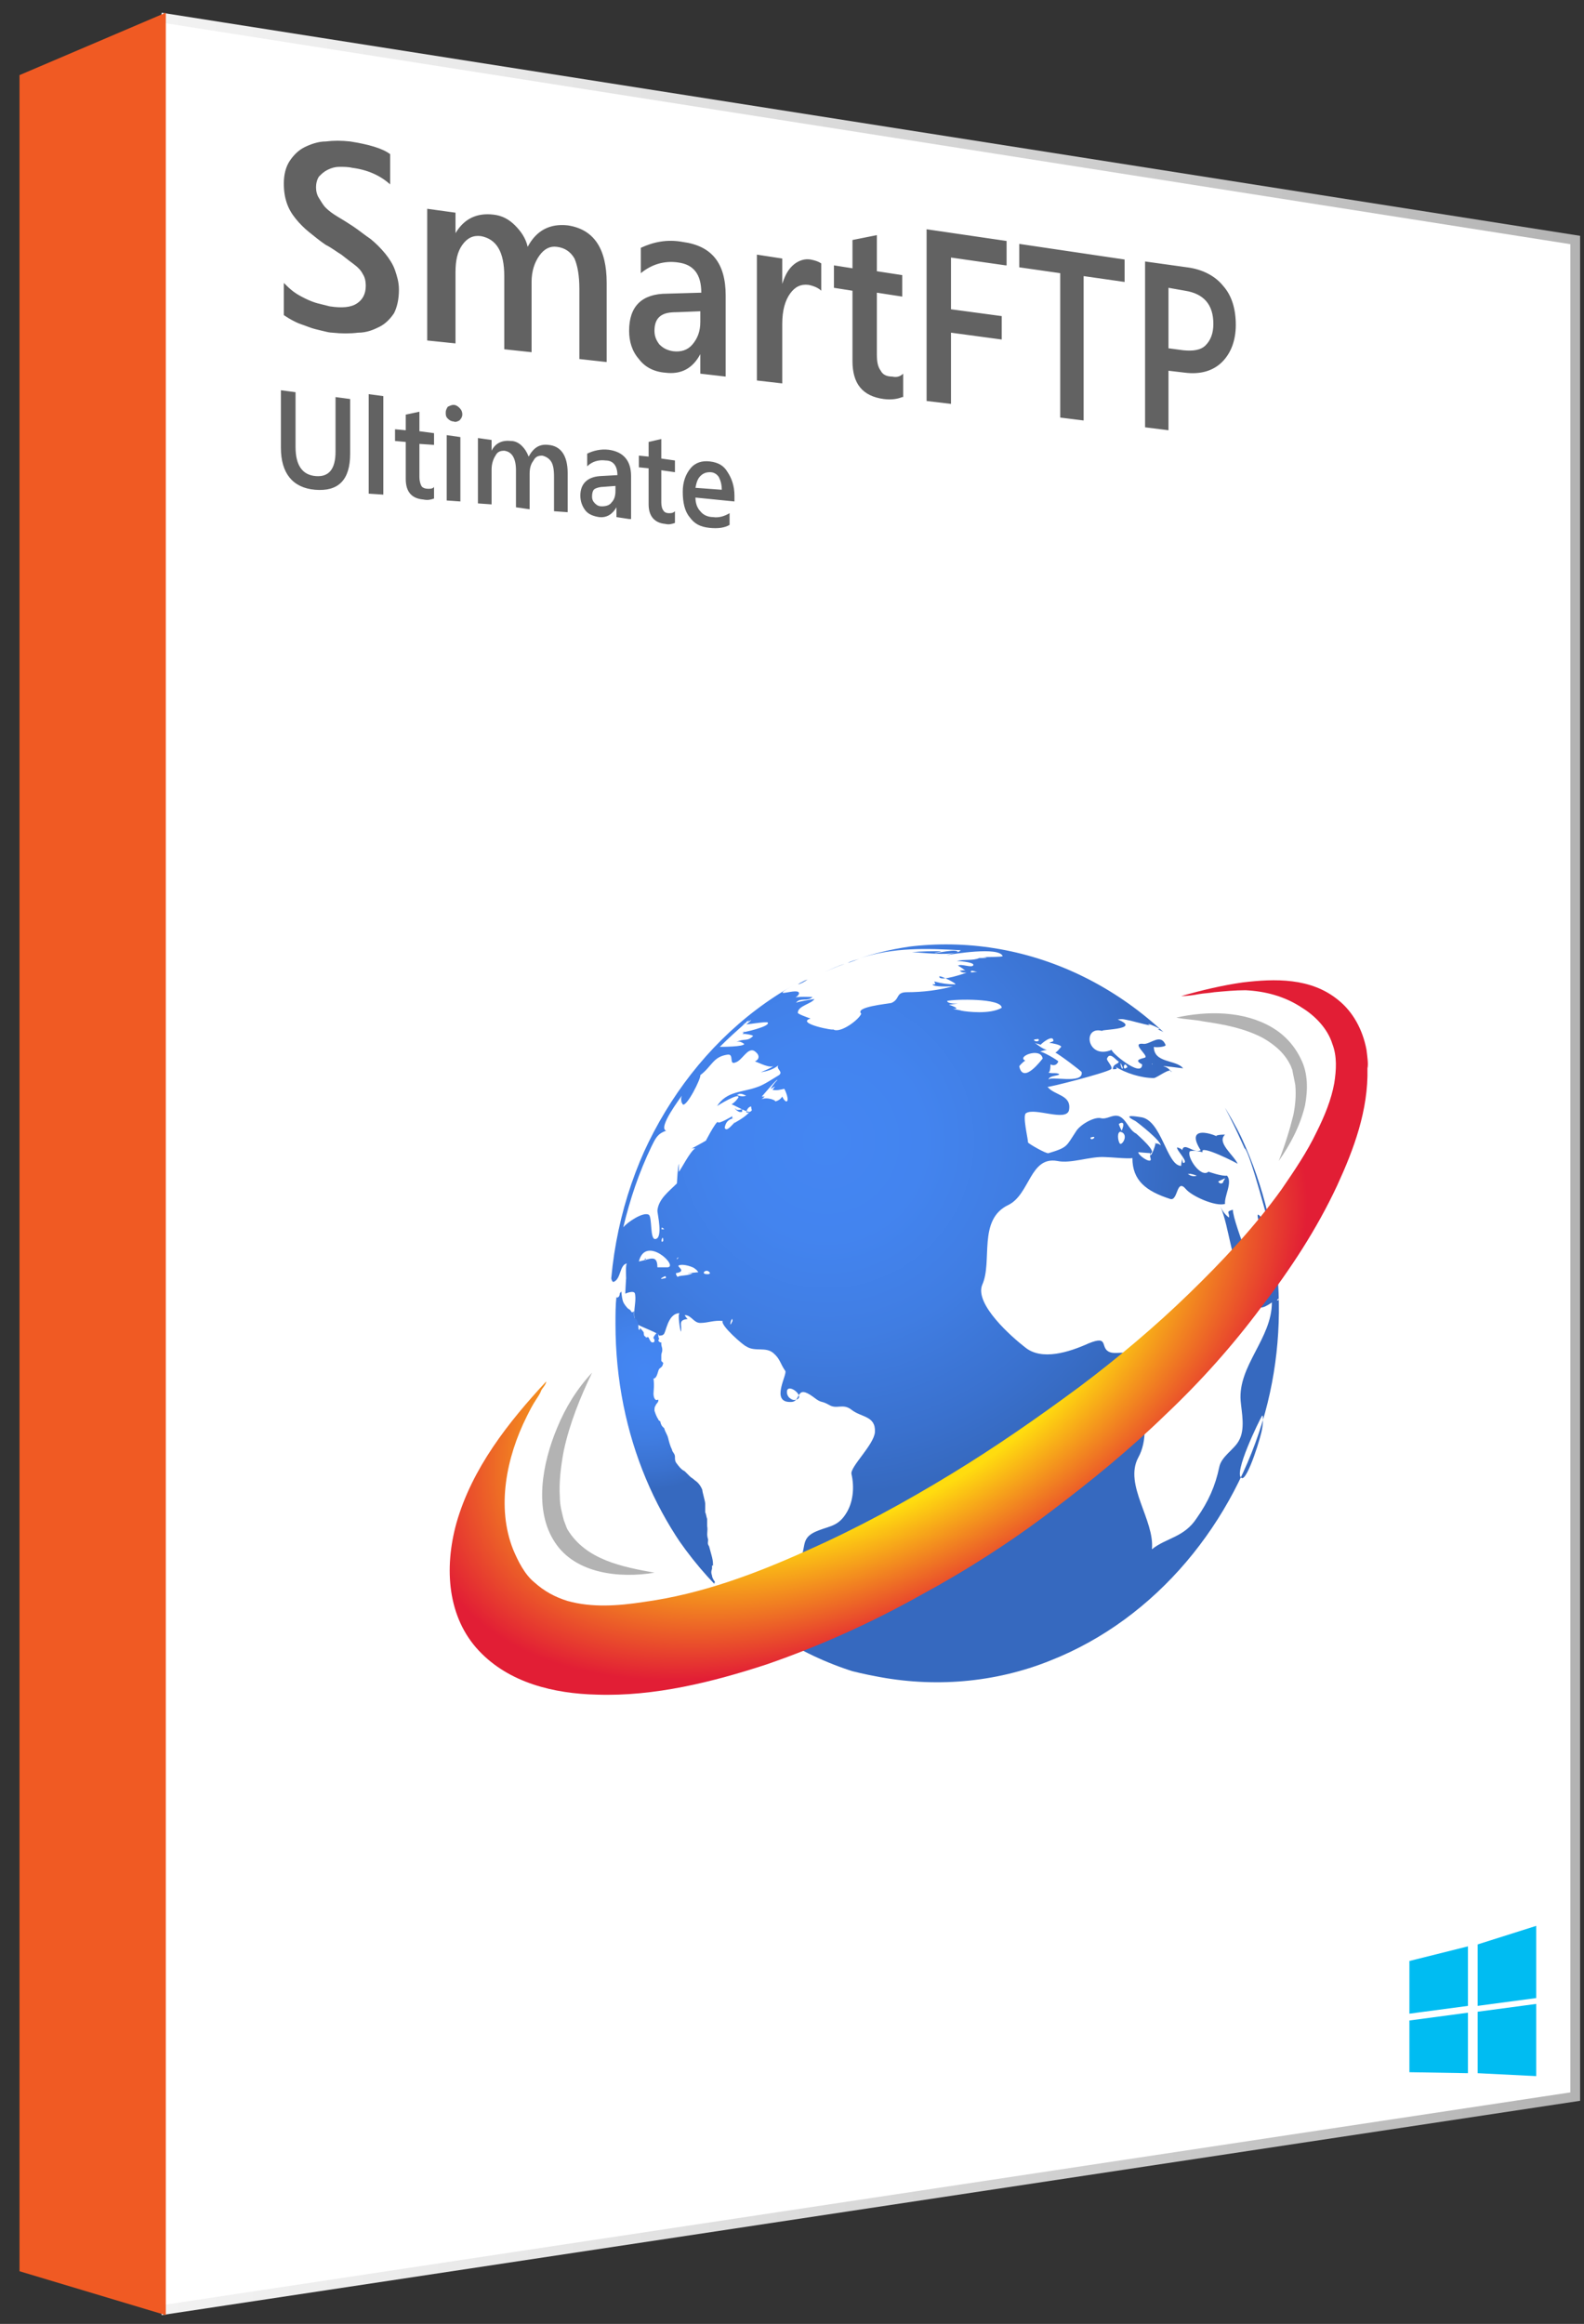
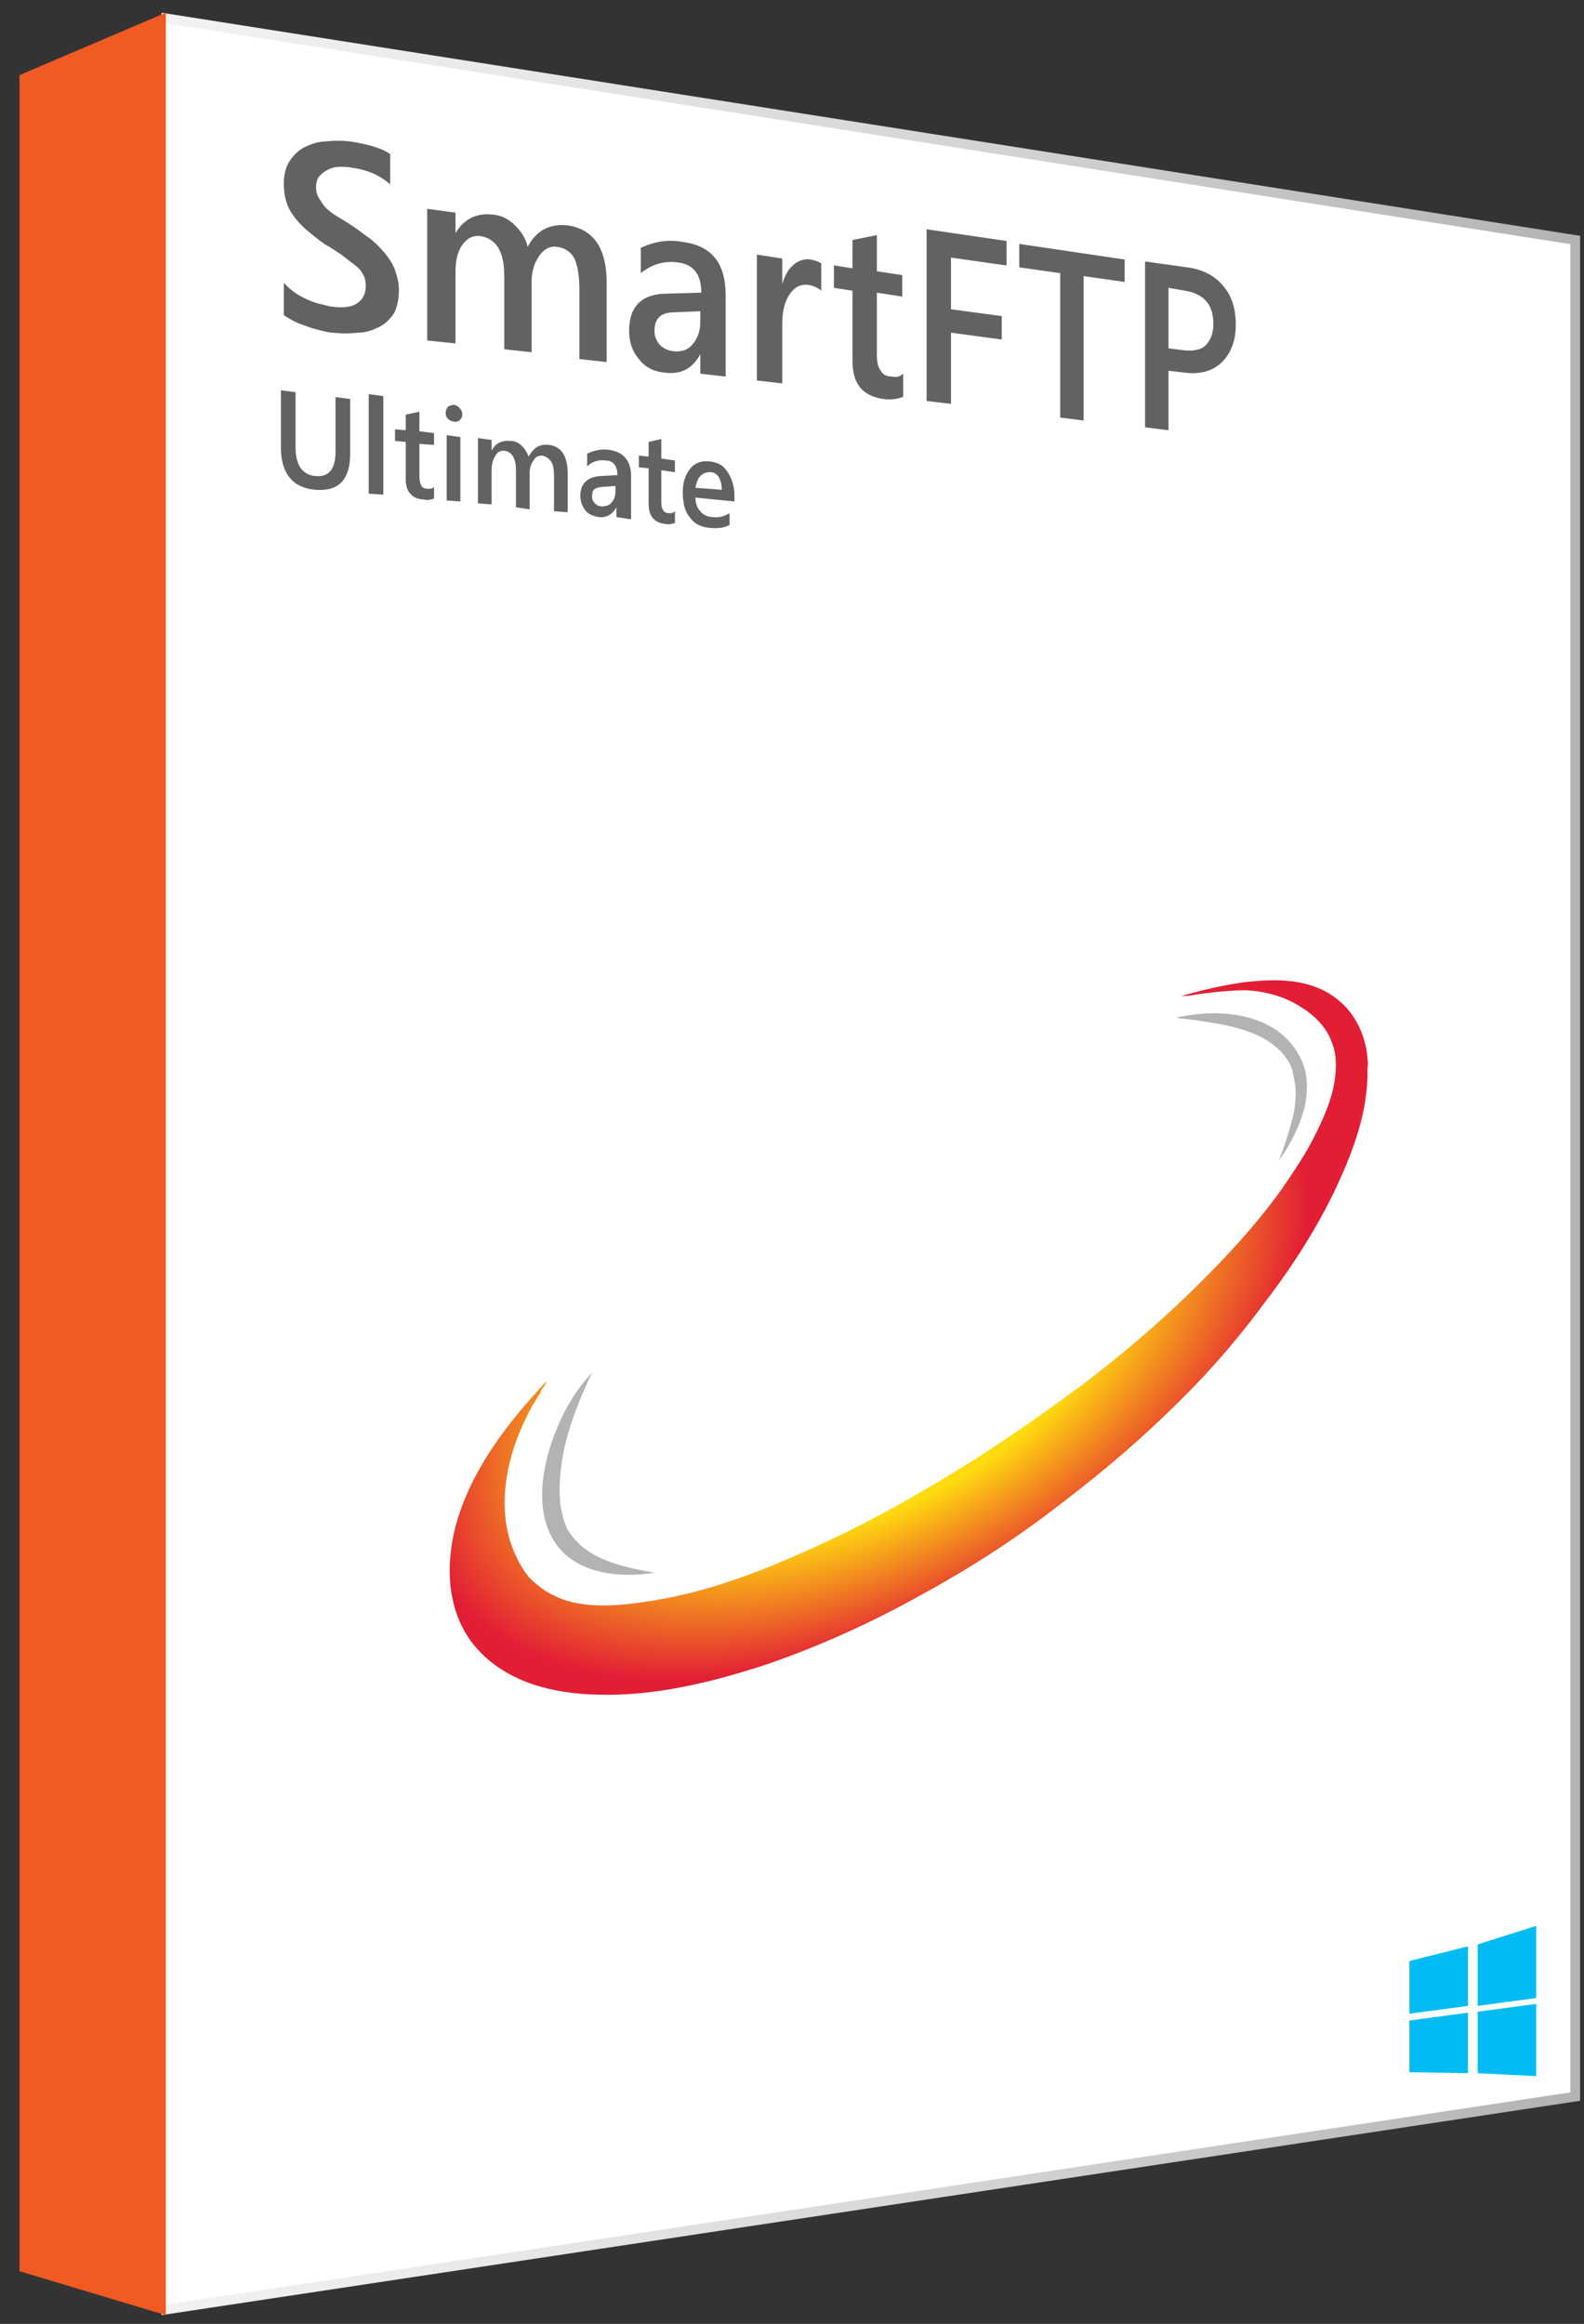
<svg xmlns="http://www.w3.org/2000/svg" xmlns:xlink="http://www.w3.org/1999/xlink" viewBox="0 0 162.4 238.2">
  <rect x="0" y="0" width="162.4" height="238.2" fill="#333333" stroke="none" />
  <linearGradient id="a" gradientUnits="userSpaceOnUse" x1="16.405" y1="119.259" x2="161.983" y2="119.259">
    <stop offset="0" stop-color="#f2f2f2" />
    <stop offset=".235" stop-color="#e9e9e9" />
    <stop offset=".618" stop-color="#d1d1d1" />
    <stop offset="1" stop-color="#b3b3b3" />
  </linearGradient>
  <path fill="#fff" stroke="url(#a)" stroke-miterlimit="10" d="M16.5 1.8l145 22.8v190.3l-145 21.9" />
  <path fill="#f05a23" d="M2 232.8l15 4.5V1.3L2 7.7z" />
  <defs>
-     <ellipse id="b" cx="97" cy="134.8" rx="34.5" ry="38" />
-   </defs>
+     </defs>
  <clipPath id="c">
    <use xlink:href="#b" overflow="visible" />
  </clipPath>
  <g clip-path="url(#c)">
    <radialGradient id="d" cx="82.172" cy="100.539" r=".4" gradientUnits="userSpaceOnUse">
      <stop offset="0" stop-color="#4486f3" />
      <stop offset=".273" stop-color="#4384ef" />
      <stop offset=".556" stop-color="#407de2" />
      <stop offset=".842" stop-color="#3a71ce" />
      <stop offset="1" stop-color="#3669bf" />
    </radialGradient>
    <path d="M81.8 100.9c.3-.2.7-.4 1-.5-.3.2-.6.4-1 .5z" fill="url(#d)" />
    <radialGradient id="e" cx="85.268" cy="98.955" r=".747" gradientUnits="userSpaceOnUse">
      <stop offset="0" stop-color="#4486f3" />
      <stop offset=".273" stop-color="#4384ef" />
      <stop offset=".556" stop-color="#407de2" />
      <stop offset=".842" stop-color="#3a71ce" />
      <stop offset="1" stop-color="#3669bf" />
    </radialGradient>
-     <path d="M84.6 99.6c.7-.3 1.3-.6 2-.8-.6.2-1.3.5-2 .8z" fill="url(#e)" />
    <radialGradient id="f" cx="87.25" cy="98.357" r=".439" gradientUnits="userSpaceOnUse">
      <stop offset="0" stop-color="#4486f3" />
      <stop offset=".273" stop-color="#4384ef" />
      <stop offset=".556" stop-color="#407de2" />
      <stop offset=".842" stop-color="#3a71ce" />
      <stop offset="1" stop-color="#3669bf" />
    </radialGradient>
-     <path d="M86.9 98.7c.4-.1.8-.3 1.2-.4-.4.1-.8.2-1.2.4z" fill="url(#f)" />
    <radialGradient id="g" cx="84.757" cy="116.942" r="36.396" gradientUnits="userSpaceOnUse">
      <stop offset="0" stop-color="#4486f3" />
      <stop offset=".273" stop-color="#4384ef" />
      <stop offset=".556" stop-color="#407de2" />
      <stop offset=".842" stop-color="#3a71ce" />
      <stop offset="1" stop-color="#3669bf" />
    </radialGradient>
    <path d="M99.8 96.8c-3.9-.3-7.9.2-11.6 1.4 3.5-1.1 6.7-1 10.3-.8-.6.7-4.2.2-5 .2 1-.1 2-.1 3-.1-.2.1-.5.1-.7.2.3 0 2.4-.5 2.4-.1l-1.2.3c.7-.1 5.4-.9 5.8.1 0 .1-1.8.1-2 .1 1 .1-.4.1-.4.1-.7.3-1.5.1-2.3.3.1 0 1.7.1 1.7.4-.1.4-1.3-.2-1.6.1 0-.1.8.5.8.5-.2-.1-.4 0-.6 0 .2.2.4.2.7.2 0 0-2.8 1-2.8.4 0-.2 2 .8 1.6.8-.7 0-1.4-.1-2.1-.3 0 .2.3.3-.2.3.1.3 1.8.2 2.1.2-1.5.4-3.1.6-4.7.6-1.2 0-.7.7-1.6 1.1-.4.1-3.8.4-3.1 1.1-.2.6-2.2 2.1-2.9 1.6.3.2-3.9-.6-2.3-1.1-.3-.1-1.4-.5-1.3-.6 0-.7 1.4-.9 1.7-1.4-.1 0-1.9.3-1.9.4.4-.6 1.2-.1 1.7-.6.1 0-1.8-.1-1.8.1.1-.1.3-.2.4-.4.3-.9-3.6.8-.4-1-11.1 6.2-18 18.3-19.1 30.9.3-3.5 0-.4.5-.4.8-.3.6-1.8 1.4-1.9-.2 0-.1 1.5-.1 1.7 0-.8-.1 1.7-.1 1.4 0 0 .9-.4 1 0 .2 1-.4 2.2.2 3.1.1.2 2.7 1.1 2.2 1.2.2 0 .4 0 .5-.1.3-.1.4-2.2 1.7-2.2-.3 0 .1 2 .1 1.9.2-.6-.4-1.2.7-1.3-.1-.1-.2-.2-.3-.4.7 0 .9.8 1.6.8.8 0 1.4-.3 2.3-.2-.3.4 2.1 2.5 2.4 2.6.9.6 2 0 2.8.7.7.6.7 1.1 1.2 1.8.3.3-1.6 3.3.6 3.2 1.1 0 .4-1.9 2.3-.5.9.7.7.3 1.6.8.8.5 1.4-.2 2.3.5 1 .8 2.5.6 2.4 2.3-.1 1.3-2.6 3.6-2.4 4.3.3 1.3.2 2.9-.6 4.1-.9 1.4-1.9 1.2-3.3 1.9-1.5.8-.5 1.9-1.8 3.2 0 0-3.3 3.2-3.3 1.2.2.6 1.9 1.3.6 1.8-.3.1-.7.1-1 0-1.2-.3-.1.3-.6.6-.1.1-1-.2-1-.3-.1.3.9.8.8.9-.2 0-.3-.1-.5-.2 0 0 .3.9.1.9-.3-.4-.5-.4-.8-.2 1.2 3.8 10.5 6.2 13.8 6.8 6 1.2 12.3.7 18-1.6 10.9-4.3 18.9-14.2 22-25.4 5.9-21.5-7-46.9-30.8-48.4 2.6.2 5.2.3 7.8.5-2.1.2-4.5.1-6.9-.1-3.9-.2 18.2 1.2 0 0zm-23.3 8c.1-.2.3-.2.5-.2-1.2.5.9-.6-.5.4.2 0 2-.3 2.2-.2.4.4-2.7 1.1-2.6 1 .3-.1.3-.1 0 .2.1-.1 1.2.1 1.1.2-.6.6-.9.2-1.7.6.3-.1.5 0 .8.2 0 .3-2.3.3-2.5.3.9-.9 1.8-1.7 2.7-2.5-.1.1-.3.2-.4.3.1-.1.2-.2.4-.3.1-.1-.9.7 0 0zm-6.7 8.2c-.2.2.2-.3 0 0 0 0 .1-.2 0 0zm-3.6 16.2c-.2 0 0-.5 0 0zm1.7 1.9c-.4 0 .3-.3.3-.3.3.3-.3.2-.3.3-.2 0 .2-.1 0 0zm.5-1.2h-1c0-1.4-.8-.8-1.9-.6.7-2.8 4.2.6 2.9.6-.3 0 .3 0 0 0zm-.6-3.9c0-.3.2-.1.3 0h-.3c0-.3.1 0 0 0zm.2 1.2c-.4.4 0-.9 0 0 0 0 0-.1 0 0zm.3-1.2zm2.7 4.5c-.4.3-1.5.2-1.5.4-.1-.1-.2-.2-.2-.4 1.2-.2 0-.7.3-.8.5-.2 1.5.2 1.6.3.2.2.1 0 .4.4-2.2.2-.4.1-.6.1-.3.2.2 0 0 0zm-1.6-1.4c0-.3.2-.1.3-.4-.1.1-.2.3-.3.4 0-.3 0 0 0 0zm3.1 1.5c-.8 0 0-.7.3-.1-.1.1-.1.1-.3.1zm2.6 4.8c-.5 1.1 0-.8 0 0zm.2-20.3c-.2.1-.8 1-1 .5.1-.6.4-.9 1-1-.2.1-.3 0-.2-.2 0 0-1.5.9-1.5.6-.2-.1-1.5 2.4-1.2 1.9-.5.3-1.1.6-1.6.9.1-.1.3-.1.5-.1-.5.2-1.6 2.4-1.7 2.4v-.8c-.1.1-.2 2-.2 2-.8.8-1.9 1.6-2 2.8 0 .3.6 2.8-.2 2.9-.6.1-.3-2.3-.7-2.5-.6-.3-2.2.8-2.6 1.3.7-2.9 1.6-5.6 2.9-8.3.4-.8.6-1.3 1.5-1.6-.9-.3 1.5-3.4 1.6-3.6-.1.3-.1.6.1.9.4.3 1.9-2.7 1.8-3 1.2-.9 1.3-1.9 2.8-2.1.7-.1.1 1.1.8.8.7-.2 1.2-1.5 1.9-1.2.5.3.7.8.1 1.1.4.1 1.6.8 2 .4-.4.3-.9.5-1.4.7.7-.1 1.3-.3 1.8-.7-.3.4.7.7-.1 1.1-.5.3-1.4.9-2 1.1-1.6.6-3.2.4-4.2 2-.1 0 2.4-1.5 2.2-.9-.2.3-.4.5-.7.7.2 0 1.8 1 1.9.7-.4.6-1.8 1.3-1.6 1.2-.3.1.1-.1 0 0zm.2-2.9c.5-.2.7 0 1 .1-.5.2-1-.1-1-.1.5-.2.1.1 0 0zm.6 1.5c0 .7-.9-.1-.7-.1.1.3.6.1.7.1 0 .7-.2 0 0 0zm1 .1c-.2.2-.4.3-.6.2.1-.3.2-.5.5-.6 0 0 .1.6.1.4-.1.1 0-.1 0 0zm3.5-.9c-.2-.1-.3-.3-.4-.5-.2.3-.4.4-.7.5 0-.2-1.3-.6-1.7 0 .2-.2.4-.3.6-.5h-.3c.1-.1 1.6-1.9 1.6-1.7-.3.3-.5.6-.7.9.3-.1.7-.5.2.1.4.1.8 0 1.2-.1.1.1.6 1.3.2 1.3-.3 0 .5 0 0 0zm.8 30.6c-.5-.1-.8-.5-.7-1 .3-.7 2.1.9.7 1-.9-.1.2 0 0 0zm-1.3 24.7s-.2-1.2.4 0c-1.3-.1 0 0-.4 0 0-.1.2 0 0 0zm.7.1s.3.1 0 0c-.1.1.1 0 0 0zm35-65.8c-.3-.1-1-.4-1.2-.7.5.2.8.5 1.2.7zm-1.3-.9c.8.7-.1 0 0 0 .1.1-.1 0 0 0zm-.5-.2c.9.4-.5-.1-.4-.3 4 2.5.1.1.4.3.1 0-.1-.1 0 0zm-.3-.1c-.3-.1-.7-.4-.5-.3.2.1.4.2.5.3zm-7 5.8c-.1 0 1.3-1.2 1.3-.4-.1.1-.3.1-.4.2.2 0 1.2.2 1.2.4-.2.2-.3.4-.6.6.3.1 2.7 1.9 2.7 2 .2 1.3-3.4.3-3.4.8 0-.5 1.1-.4 1.1-.6-.3-.2-.8 0-1.2-.2.3.2.3-.7.3-.8.4.2.7 0 .8-.3 0-.1-1.7-1.1-1.9-1 .3-.1.6-.2.9-.2-.4.1-1.1-.5-1.4-.7.2.1.4.1.6.2zm.8 1.6c0-.1.2-.1.2-.2-.1.1-.2.1-.2.2 0-.2 0 0 0 0zm-1-2.2c.1.3-.4.3-.5.1 0-.1.6-.1.5-.1.1.3-.1 0 0 0zm-1.4 2.2c-.9-.4 1.6-1.4 1.8-.2-.1.1-2 2.7-2.4.8.1-.2.6-.6.6-.6-1-.4-.1.3 0 0zm-5.5-9.2c.2 0 .4.1.6.1-.2 0-.9.2-.6-.1-.1 0 0 0 0 0zm-1 4.1c-.3-.1-.6-.1-.9-.2 1.3.1-1.4-.8-.6-.4 2.5-.3.1.1 0-.4.7-.2 5.6-.3 5.6.7-1.2.7-3.6.4-4.1.3-.3 0 .5.1 0 0zm30.8 42.8c0 .5-1.5 5.4-2.1 5.1-.9-.4 1.8-5.9 2.1-6.4.2-.1 0 1.5 0 1.3 0 .4 0-.4 0 0zm1.6-13.1c-.2 0 .1-.2.1-.2s0 .2-.1.2zm.3-2.7s-1.8 2.2-2.1 2.4c.4-.2-2.8-7.6-2.8-9-.8.2-.3.3-.4.8-.4-.3-.7-.7-.9-1.2 1 2.3 1.1 6.1 2.7 8.1 1.2 1.5.6 3.2 2.6 1.8 0 3.7-3.5 6.5-3.2 10.1.1 1.2.5 2.9-.2 4.1-.5.9-1.8 1.6-2 2.7-.4 1.9-1.1 3.5-2.3 5.2-1.3 2-3.1 2-4.6 3.2.3-3-2.9-6.6-1.4-9.4.9-1.6.9-4.2-.2-5.8-1.1-1.6-.9-2.1-.6-3.9.3-1.6-1.3-.8-2.1-1.1-1.1-.4 0-1.8-2.2-.9-2 .9-4.8 1.8-6.5.4-1.3-1-5.2-4.4-4.4-6.4 1.1-2.4-.5-6.7 2.7-8.2 2.2-1.1 2.2-5 5-4.5 1.4.3 3.4-.5 4.9-.4.5 0 2.4.2 2.8.1 0 2.3 1.4 3.4 3.9 4.2.8.2.6-2.2 1.6-1 .6.7 3 1.8 4 1.5-.1-.8.8-2.2.2-2.9-.5.1-1.9-.4-1.9-.4-.8.7-2.3-1.6-1.9-2.1.4-.1.9 0 1.3.1-.4-.9 3.7 1.2 3.6 1.2-.4-.9-2.2-2.2-1.3-3-.3 0-.6 0-.9.1.1.2.3.3.5.4.1-.3-4-1.9-2.1 1.1-.7.4-1.7-.9-1.9 0-.1-.2-.3-.2-.5-.3-.2.2 1.3 1.6.6 1.6-.1-.2-.1-.5 0-.7-.1.3-.2.7-.2 1-1.5 0-2-4.8-4.2-5-.1 0-2.1-.4-.5.4.3.2 2.6 2 2.6 2.5-.2-.2-.4-.2-.6-.2.3-.4-.5 1.9-.5 1 .9 0-1.3-1.9-1.4-2-.8-.4-1-1.5-1.8-1.8-.7-.2-1.2.4-1.9.2-.7-.1-2.1.7-2.5 1.4-1 1.5-.8 1.6-2.8 2.2-.2.1-2.1-1-2.1-1.1 0-.4-.6-2.8-.2-3 .9-.6 4.1.9 4.4-.3.3-1.6-1.5-1.5-2.2-2.4 0 .1 5.9-1.4 6.5-1.8.3-.2-.5-.9-.4-1.1.3-.8 1 .3 1.2.3 0 .3-.6.2-.6.8.5 0 .5-.1.2-.3 1.1.7 2.7 1.2 4 1.2.3 0 1.8-1.2 1.8-.6-.2-.3-.4-.5-.8-.6-.2-.1 1.8.2 2 .2-.7-.9-3-.5-3-2.2.2.1 1.3 0 1.2-.2-.5-1.2-1.5-.1-2.2-.1-1.5-.2.5 1.2.1 1.4-.2.1-1.3.2-.3.7 0 1.5-3.4-1.4-3.1-1.5-2.6 1.1-3.1-2.6-.9-1.9-.9-.2 4.2-.1 1.5-1.2.5-.1.7 0 1.2.1-.3-.1 1.5.4 2.1.5-.7-.4.9.2 1 .4h-.2c4 1.7 7.2 8.4 8.9 12.2.5.2 2.6 8.2 2.8 9-.8-.5-.7-1.8-1.4-2.2-.3-.1.6 2.5.6 2.5 0-.1.1-.1.1-.2 0 .4.4 1.8.8.5.6.1.6 3.2.8 3.3-.1 0 .2.1 0 0zm-19.5-14c.9-.3 0 .5 0 0 .1 0 0 0 0 0zm3.1-.6c.9.3.1 1.5-.1 1.2-.2-.3-.3-1.2.1-1.2.5.2-.1 0 0 0zm-.2-.8c.5-.3.6 0 .3.7-.1-.2-.2-.4-.3-.7.1 0 .1.1 0 0zm3.3 3.7c-.2.3-1.3-.5-1.3-.8 0 0 1.1.1 1.3.1-.2.2 0 .6 0 .7-.2.2 0-.1 0 0zm3.8 1.4c.3 0 .6.1.9.2-.5.2-1-.2-.9-.2.3 0 .1.1 0 0zm3.6.9c-.2.2-.4.1-.5-.1 1.2-.6.5-.2.5.1-.1.2 0-.1 0 0zm-10.1-11.7c-.2 0 0-.8.3-.1-.1 0-.3.2-.3.1.3 0 0 0 0 0zm-.2-.1c0 .7-.5-1.2 0 0 0 0 0-.1 0 0zm3-.3c0 .4 0 0 0 0 0-.2.1 0 0 0z" fill="url(#g)" />
    <radialGradient id="h" cx="83.594" cy="99.847" r=".357" gradientUnits="userSpaceOnUse">
      <stop offset="0" stop-color="#4486f3" />
      <stop offset=".273" stop-color="#4384ef" />
      <stop offset=".556" stop-color="#407de2" />
      <stop offset=".842" stop-color="#3a71ce" />
      <stop offset="1" stop-color="#3669bf" />
    </radialGradient>
-     <path d="M83.3 100.2c.3-.2.6-.3.9-.5-.3.2-.6.3-.9.5z" fill="url(#h)" />
    <radialGradient id="i" cx="66.152" cy="140.583" r="12.137" gradientUnits="userSpaceOnUse">
      <stop offset="0" stop-color="#4486f3" />
      <stop offset=".273" stop-color="#4384ef" />
      <stop offset=".556" stop-color="#407de2" />
      <stop offset=".842" stop-color="#3a71ce" />
      <stop offset="1" stop-color="#3669bf" />
    </radialGradient>
    <path d="M73.9 163.3s-.1 0 0 0c-.1-.1-.2-.1-.3-.2 0 0 0 .1-.1.1-.1-.1-.2-.3-.2-.5-.1-.3 0-.3-.1-.5.1.1.1 0 .1 0 0-.1-.1-.2-.1-.2s-.2-.3-.2-.5c-.1-.3-.1-.4 0-.7v-.3c0-.1.1 0 .1 0 0-.3 0-.5-.1-.9s-.2-.7-.3-1.1c-.2-.3-.1-.4-.1-.7-.2-.6 0-.8-.1-1.4v-.7c-.1-.3-.1-.5-.2-.7v-.9c0-.2-.3-1.2-.3-1.4-.2-.5-.5-.8-.8-1-.2-.2-.3-.2-.5-.4l-.5-.5c-.4-.2-.6-.5-.9-.9-.1-.2-.1-.3-.1-.6s-.3-.5-.3-.7c-.2-.4-.3-.8-.4-1.2-.1-.4-.3-.6-.4-1l-.2-.2c-.1-.1-.2-.4-.2-.5-.1-.1-.2-.1-.2-.2-.2-.3-.3-.6-.4-.9 0-.2 0-.4.1-.5.1-.3.3-.3.3-.6-.1-.1 0 0-.2 0s-.3-.4-.3-.6c0-.4.1-.8 0-1.6.3 0 .4-.5.5-.8.1-.4.4-.2.5-.8l-.2-.2v-.6c0-.2.1-.3.1-.5 0-.4-.1-.3-.1-.7v-.1h-.1s-.2-.1-.2-.2c0 0 0-.1.1-.2-.2-.1 0-.6-.2-.6-.1 0-.4.4-.4.5 0 .1 0 .1.1.2 0 .2 0 .3-.2.3s-.3-.3-.4-.5c-.1-.1-.2 0-.3 0v-.1c-.2 0-.2-.3-.2-.4 0-.1-.4-.5-.4-.5v.2h-.1c-.1-.2 0-.4-.1-.7 0-.2-.1-.2-.1-.3-.2-.3-.3.1-.3-.9-.1 0 0 .1-.2.1-.1 0-.1-.2-.3-.3-.2-.1-.3-.3-.4-.4-.2-.3-.3-.4-.4-1.4 0 1 0 0 0 0-.1 0 0 0-.1.1-.1 0 0 .4-.3.5-.1 0-.1 0-.1-.1-.1.9-.1 1.8-.1 2.8 0 11.5 4.5 21.4 11.4 28.1-.6-.3-.6-.4-.6-.5z" fill="url(#i)" />
  </g>
  <radialGradient id="j" cx="-8.32" cy="320.169" r="26.291" gradientTransform="matrix(1.655 -.88 .508 .955 -60.339 -175.013)" gradientUnits="userSpaceOnUse">
    <stop offset="0" stop-color="#f16023" />
    <stop offset=".033" stop-color="#f16422" />
    <stop offset=".067" stop-color="#f37120" />
    <stop offset=".101" stop-color="#f5851d" />
    <stop offset=".12" stop-color="#f7941b" />
    <stop offset=".138" stop-color="#f8a119" />
    <stop offset=".176" stop-color="#fbb715" />
    <stop offset=".222" stop-color="#fdc812" />
    <stop offset=".279" stop-color="#fed310" />
    <stop offset=".358" stop-color="#ffda0f" />
    <stop offset=".577" stop-color="#ffdc0f" />
    <stop offset="1" stop-color="#e21e35" />
  </radialGradient>
  <path d="M140.1 107.6c-.4-2.1-1.4-3.9-2.9-5.1-2.8-2.3-6.5-2.2-9.8-1.8-2.1.3-4.2.8-6.3 1.4.6 0 1.3-.1 1.8-.2.6-.1 1-.1 1.6-.2 1.1-.1 2.1-.2 3.2-.2 2 .1 4 .6 5.8 1.8 1.3.8 2.6 2.1 3.1 3.7.5 1.3.4 2.7.2 4-.3 1.7-1 3.4-1.8 5-1 2.1-2.3 4-3.6 5.9-2.8 3.9-6.1 7.4-9.5 10.7-3.5 3.4-7.3 6.6-11.3 9.6-4.2 3.1-8.5 6.1-13.1 8.9-4.6 2.8-9.5 5.5-14.7 7.8-5.3 2.4-10.9 4.5-16.8 5.3-2.6.4-5.3.6-7.8-.1-1.3-.4-2.4-1-3.4-1.9-1-.8-1.7-2.2-2.2-3.4-1.7-4.3-.7-9.4 1.4-13.6.3-.6.6-1.2 1-1.8.2-.3.4-.6.5-.9.1-.2.5-.6.5-.9-3.9 4.2-7.6 8.9-9.2 14.5-1.3 4.7-.9 9.7 2.3 13.1 3.1 3.3 7.7 4.4 12.1 4.5 5.9.2 11.9-1.3 17.4-3.1 5.5-1.9 10.8-4.3 15.8-7.1 4.8-2.6 9.3-5.5 13.5-8.7 4.1-3.1 8-6.3 11.6-9.8 3.6-3.4 6.9-7.1 9.8-11 3-3.9 5.7-8 7.8-12.5 1.7-3.7 3.2-7.7 3.1-12 .1-.4 0-1.1-.1-1.9z" fill="url(#j)" />
  <path d="M131.1 119c.6-1.5 1.1-3.1 1.5-4.7.2-1 .3-2 .2-3.1l-.3-1.5c0-.1-.1-.2-.1-.3 0 0-.1-.2 0 0-.6-1.4-1.7-2.3-2.9-3-1.9-1-4-1.4-6.1-1.7-.9-.2-1.9-.2-2.8-.4 3.2-.7 6.9-.7 9.8 1 1.2.7 2.3 1.8 3 3.3.7 1.4.7 3.1.4 4.7-.5 2.1-1.5 4-2.7 5.7zm-70.4 21.7c-1.2 2.5-2.3 5.2-2.9 8-.3 1.6-.5 3.2-.4 4.8 0 .8.2 1.5.4 2.3.1.3.2.5.3.8l.1.2c1.9 3.1 5.6 3.8 8.9 4.4-3.6.6-8.1.1-10.2-3.1-2.2-3.3-1.3-8.1.2-11.7.9-2.2 2.1-4.1 3.6-5.7z" fill="#b3b3b3" />
  <path d="M144.5 207.1v5.3l6 .1v-6.2zm0-6.1v5.4l6-.8v-6.1zm13 11.8v-7.4l-6 .8v6.3zm0-8v-7.4l-6 1.9v6.3z" fill="#00bcf2" />
  <path d="M29.1 32.3V29c.3.3.6.6 1 .9.4.3.8.5 1.2.7.4.2.9.4 1.3.5l1.2.3c1.3.2 2.2.1 2.8-.3.6-.4.9-1 .9-1.8 0-.5-.1-.9-.3-1.2-.2-.4-.5-.7-.9-1-.4-.3-.8-.6-1.3-1-.5-.3-1-.7-1.6-1-.6-.4-1.2-.9-1.7-1.3s-1-.9-1.4-1.4c-.4-.5-.7-1-.9-1.6-.2-.6-.3-1.2-.3-2 0-.9.2-1.7.6-2.3.4-.6.9-1.1 1.5-1.4.6-.3 1.4-.6 2.2-.6.8-.1 1.6-.1 2.5 0 1.9.3 3.3.7 4.1 1.3v3.1c-1-.9-2.3-1.5-3.9-1.7-.4-.1-.9-.1-1.3-.1s-.8.1-1.2.3c-.4.2-.6.4-.9.7-.2.3-.3.7-.3 1.1 0 .4.1.8.3 1.1.2.3.4.7.7 1 .3.3.7.6 1.2.9.5.3 1 .6 1.6 1 .6.4 1.2.9 1.8 1.3.6.5 1 .9 1.5 1.5.4.5.8 1.1 1 1.7.2.6.4 1.2.4 2 0 1-.2 1.8-.5 2.4-.4.6-.9 1.1-1.5 1.4-.6.3-1.3.6-2.2.6-.8.1-1.7.1-2.6 0-.3 0-.7-.1-1.1-.2-.4-.1-.9-.2-1.4-.4-.5-.2-.9-.3-1.3-.5-.6-.3-.9-.5-1.2-.7zm33 4.8l-2.7-.3v-7.2c0-1.4-.2-2.4-.5-3.1-.4-.7-1-1.1-1.8-1.2-.7-.1-1.3.2-1.8.9s-.8 1.6-.8 2.7v7.2l-2.8-.3v-7.5c0-2.5-.8-3.8-2.4-4.1-.8-.1-1.4.2-1.9.9s-.7 1.6-.7 2.8v7.3l-2.9-.3V21.4l2.9.4v2.1c.9-1.5 2.2-2.1 3.9-1.9.9.1 1.6.5 2.2 1.1.6.6 1.1 1.3 1.3 2.2.9-1.7 2.3-2.4 4.1-2.2 2.7.4 4 2.4 4 5.9v8.1zm12.3 1.5l-2.6-.3v-2c-.8 1.5-2 2.1-3.6 1.9-1.2-.1-2.1-.6-2.7-1.4-.7-.8-1-1.8-1-2.9 0-2.5 1.3-3.8 3.9-3.8l3.5-.1c0-1.9-.8-2.9-2.4-3.1-1.4-.2-2.7.2-3.8 1.1v-2.6c1.3-.6 2.7-.9 4.3-.6 3 .4 4.4 2.2 4.4 5.5v8.3zm-2.5-6.7l-2.5.1c-.8 0-1.3.1-1.7.4-.4.3-.6.8-.6 1.5 0 .6.2 1 .5 1.4.4.4.8.6 1.4.7.8.1 1.5-.1 2-.7s.8-1.3.8-2.3v-1.1zm12.3-2.1c-.3-.3-.8-.5-1.3-.6-.8-.1-1.4.2-1.9.9s-.8 1.7-.8 3.1v6.1l-2.6-.3V26.1l2.6.4v2.6c.3-.9.6-1.5 1.2-2 .5-.4 1.1-.6 1.7-.5.5.1.8.2 1.1.4v2.8zm8.3 10.9c-.5.2-1.1.3-1.9.2-2.2-.3-3.2-1.6-3.2-3.9v-7.2l-1.9-.3v-2.3l1.9.3v-2.9l2.5-.5v3.7l2.6.4v2.2l-2.6-.4v6.3c0 .8.1 1.3.4 1.7.2.4.6.6 1.2.6.4.1.8 0 1.1-.3v2.4zm10.6-13.5l-5.6-.8v5.3l5.2.7v2.4l-5.2-.7v7.3l-2.5-.3V23.5l8.2 1.2v2.5zm12.2 1.7l-4.2-.6v14.8l-2.4-.3V28l-4.2-.6V25l10.8 1.6v2.3zm4.5 9.1v6.1l-2.4-.3v-17l4.3.6c1.6.2 2.9.9 3.7 1.9.9 1 1.3 2.4 1.3 4s-.5 2.9-1.4 3.8c-.9.9-2.2 1.3-3.8 1.1l-1.7-.2zm0-8.5v6.2l1.5.2c1 .1 1.8 0 2.3-.5.5-.5.8-1.2.8-2.2 0-2-1-3.1-2.9-3.4l-1.7-.3zm-83.9 17c0 2.7-1.2 3.9-3.6 3.7-2.3-.2-3.5-1.7-3.5-4.3V40l1.5.2v5.6c0 1.9.7 2.9 2.1 3 1.3.1 2-.7 2-2.5v-5.6l1.5.2v5.6zm3.4 4.2l-1.5-.1V40.4l1.5.2v10.1zm5.2.4c-.3.1-.6.2-1.1.1-1.2-.1-1.8-.8-1.8-2.1v-3.8l-1.1-.1V44l1.1.1v-1.6l1.4-.3v2l1.5.2v1.2l-1.5-.1v3.4c0 .4.1.7.2.9.1.2.4.3.7.3.2 0 .5 0 .6-.2v1.2zm2-7.9c-.2 0-.4-.1-.6-.3-.2-.2-.2-.4-.2-.6 0-.3.1-.4.2-.6.2-.1.4-.2.6-.2.2 0 .4.1.6.3.2.2.3.4.3.7 0 .2-.1.4-.3.6-.2.1-.4.2-.6.1zm.7 8.2l-1.4-.1v-6.7l1.4.2v6.6zm11 1.1l-1.4-.1v-3.6c0-.7-.1-1.2-.3-1.5-.2-.3-.5-.5-.9-.6-.4 0-.7.1-.9.5-.3.4-.4.8-.4 1.4v3.6l-1.4-.2v-3.8c0-1.2-.4-1.9-1.2-2-.4 0-.7.1-.9.5-.2.3-.4.8-.4 1.4v3.6l-1.4-.1v-6.7l1.4.2v1.1c.4-.8 1.1-1.1 2-1 .4 0 .8.2 1.1.5.3.3.5.6.7 1.1.5-.9 1.1-1.3 2-1.2 1.3.1 2 1.1 2 2.9v4zm6.3.7l-1.3-.2v-1c-.4.7-1 1.1-1.8 1-.6-.1-1.1-.3-1.4-.7-.3-.4-.5-.9-.5-1.5 0-1.2.7-1.9 2-2l1.8-.1c0-.9-.4-1.5-1.2-1.5-.7-.1-1.4.1-1.9.6v-1.3c.6-.3 1.4-.5 2.2-.4 1.5.2 2.3 1.1 2.3 2.7v4.4zm-1.3-3.4l-1.3.1c-.4 0-.7.1-.9.2-.2.1-.3.4-.3.8 0 .3.1.5.3.7.2.2.4.3.7.3.4 0 .8-.1 1-.4.3-.3.4-.7.4-1.2v-.5zm6 3.8c-.3.1-.6.2-1 .1-1.1-.1-1.7-.8-1.7-2V48l-1-.1v-1.2l1 .1v-1.5l1.3-.3v2l1.4.2v1.2l-1.4-.2v3.3c0 .4.1.7.2.8.1.2.3.3.6.3.2 0 .4 0 .6-.2v1.2zm6.1-2.2l-4-.4c0 .6.2 1.1.5 1.4.3.4.8.6 1.3.6.6.1 1.2-.1 1.7-.4v1.2c-.5.3-1.2.4-2.1.3-.9-.1-1.5-.4-2-1.1-.5-.6-.7-1.5-.7-2.6 0-1 .3-1.8.8-2.4.5-.6 1.2-.8 2-.7.8.1 1.4.4 1.8 1.1.4.6.7 1.4.7 2.4v.6zM74 50.2c0-.5-.1-.9-.3-1.3-.2-.3-.5-.5-.9-.5s-.7.1-1 .4c-.3.3-.4.7-.5 1.2l2.7.2z" fill="#626262" />
</svg>